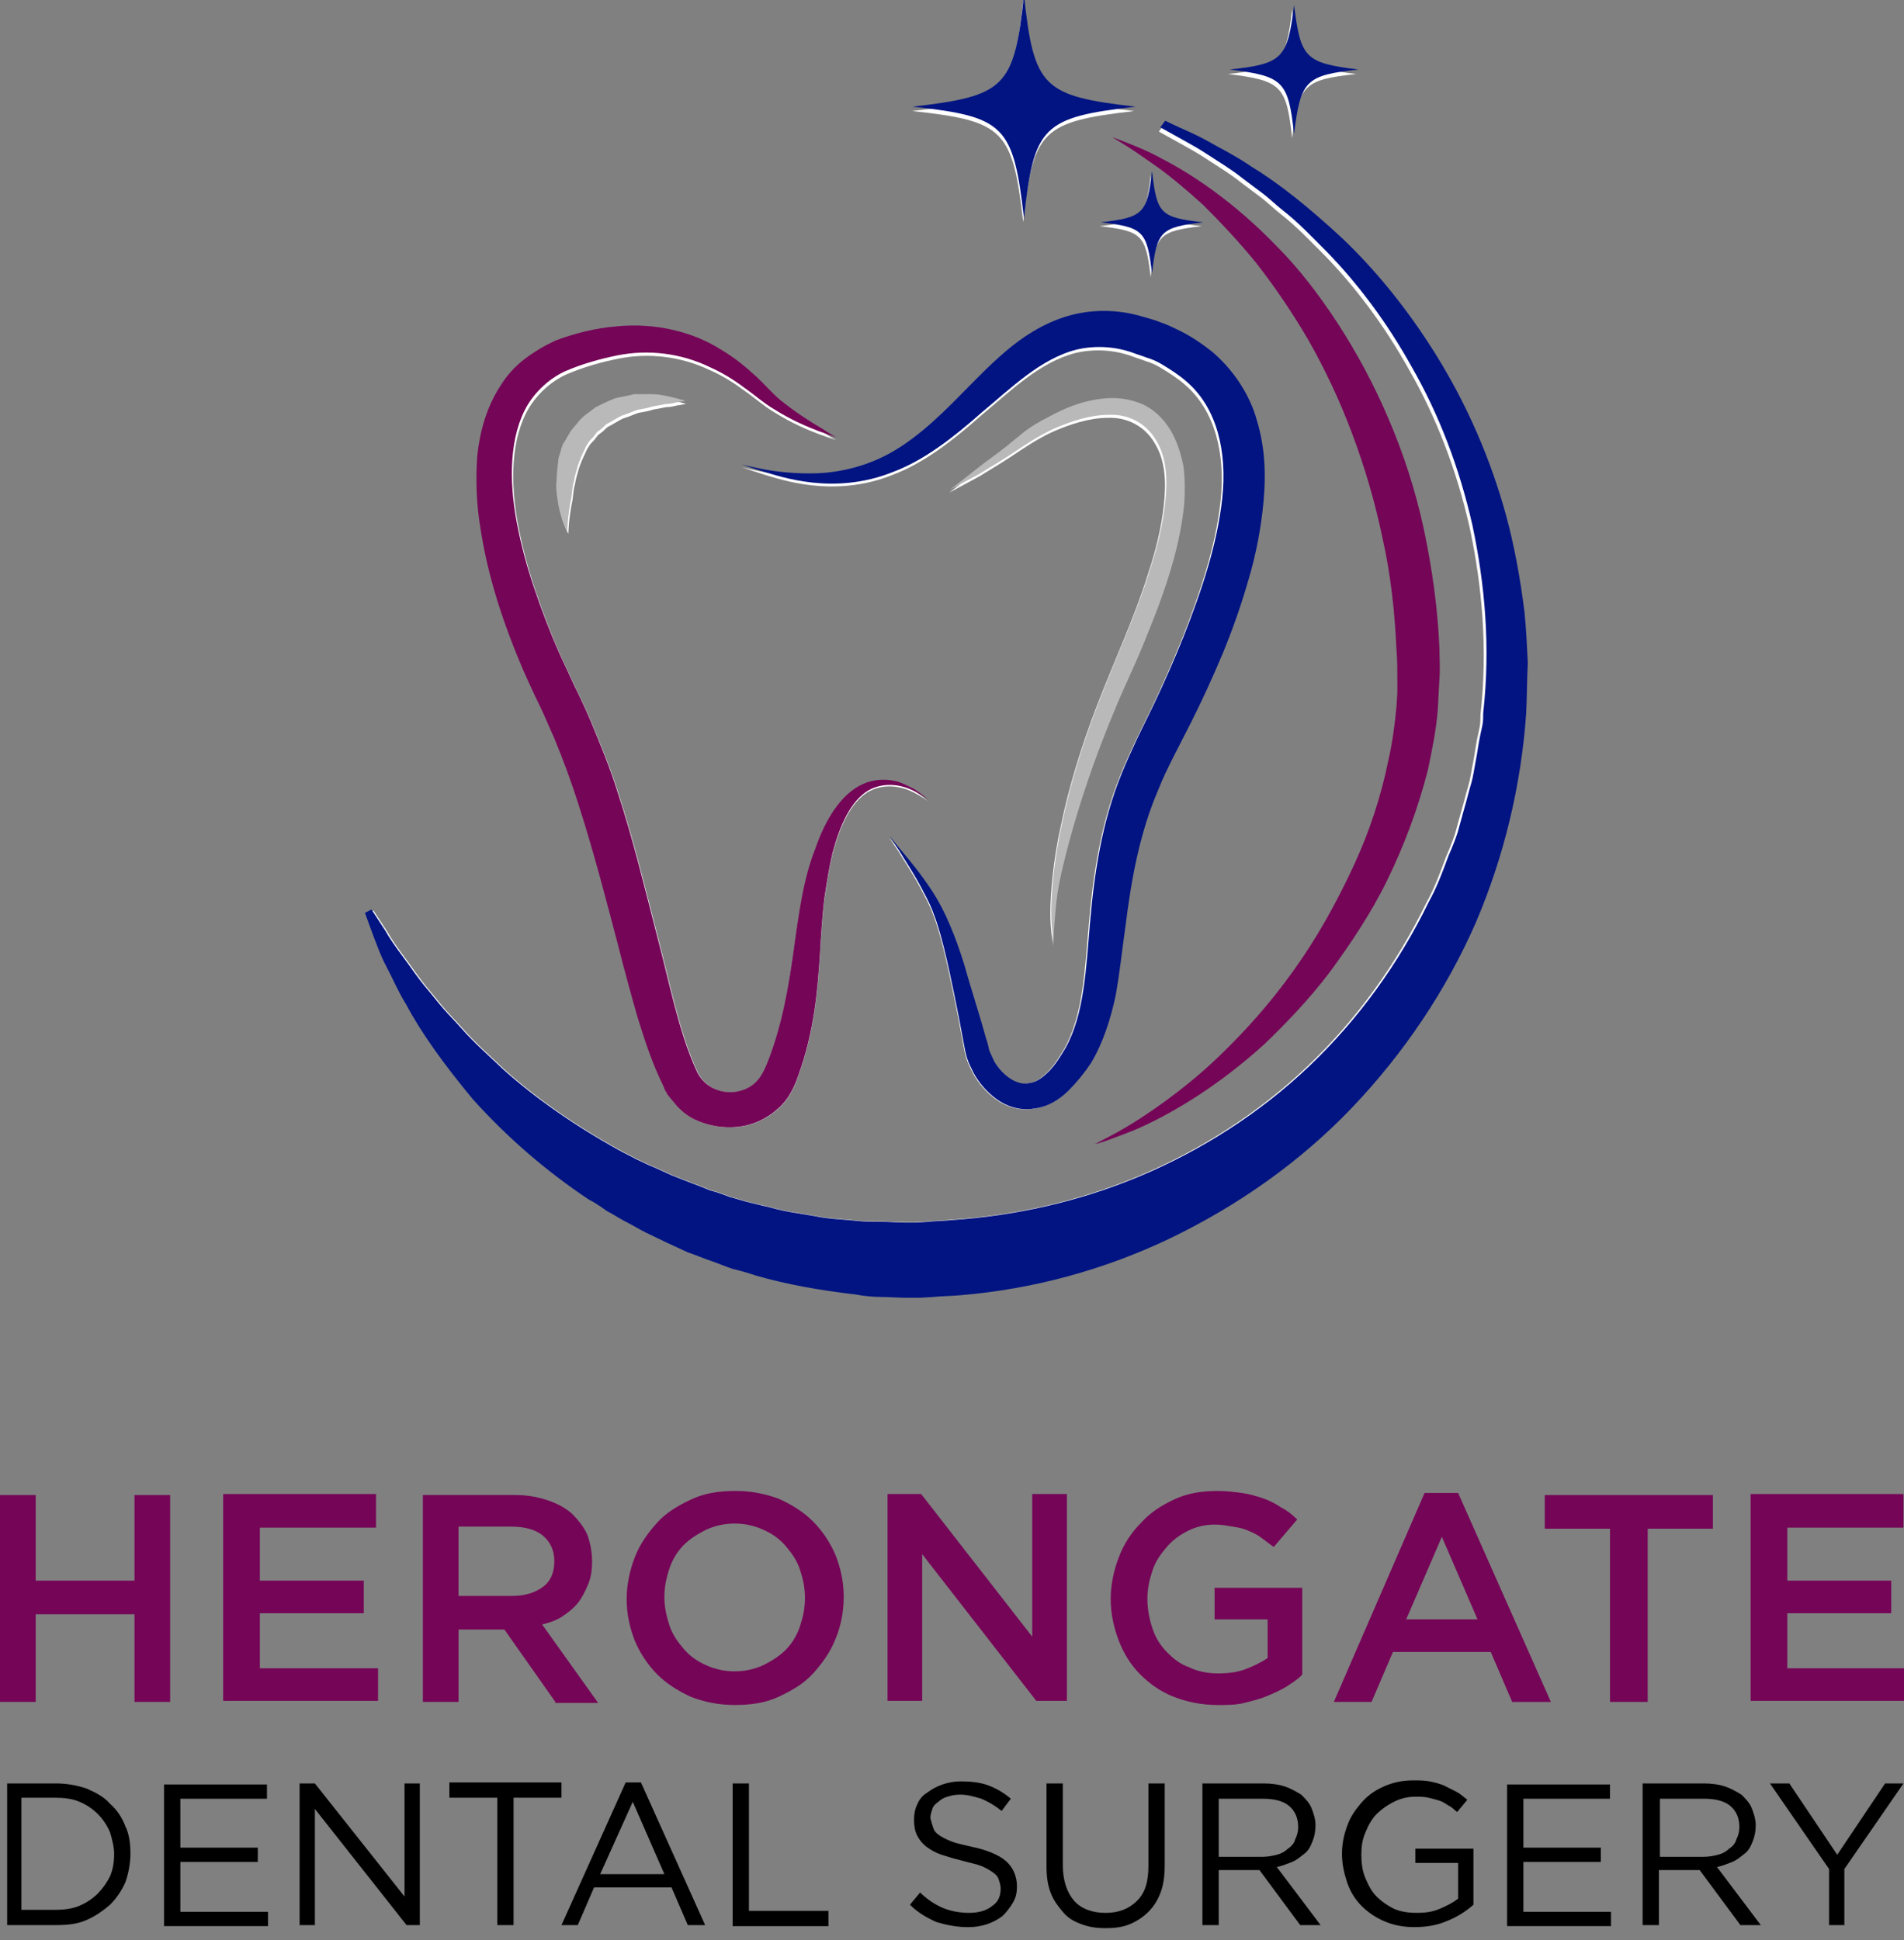
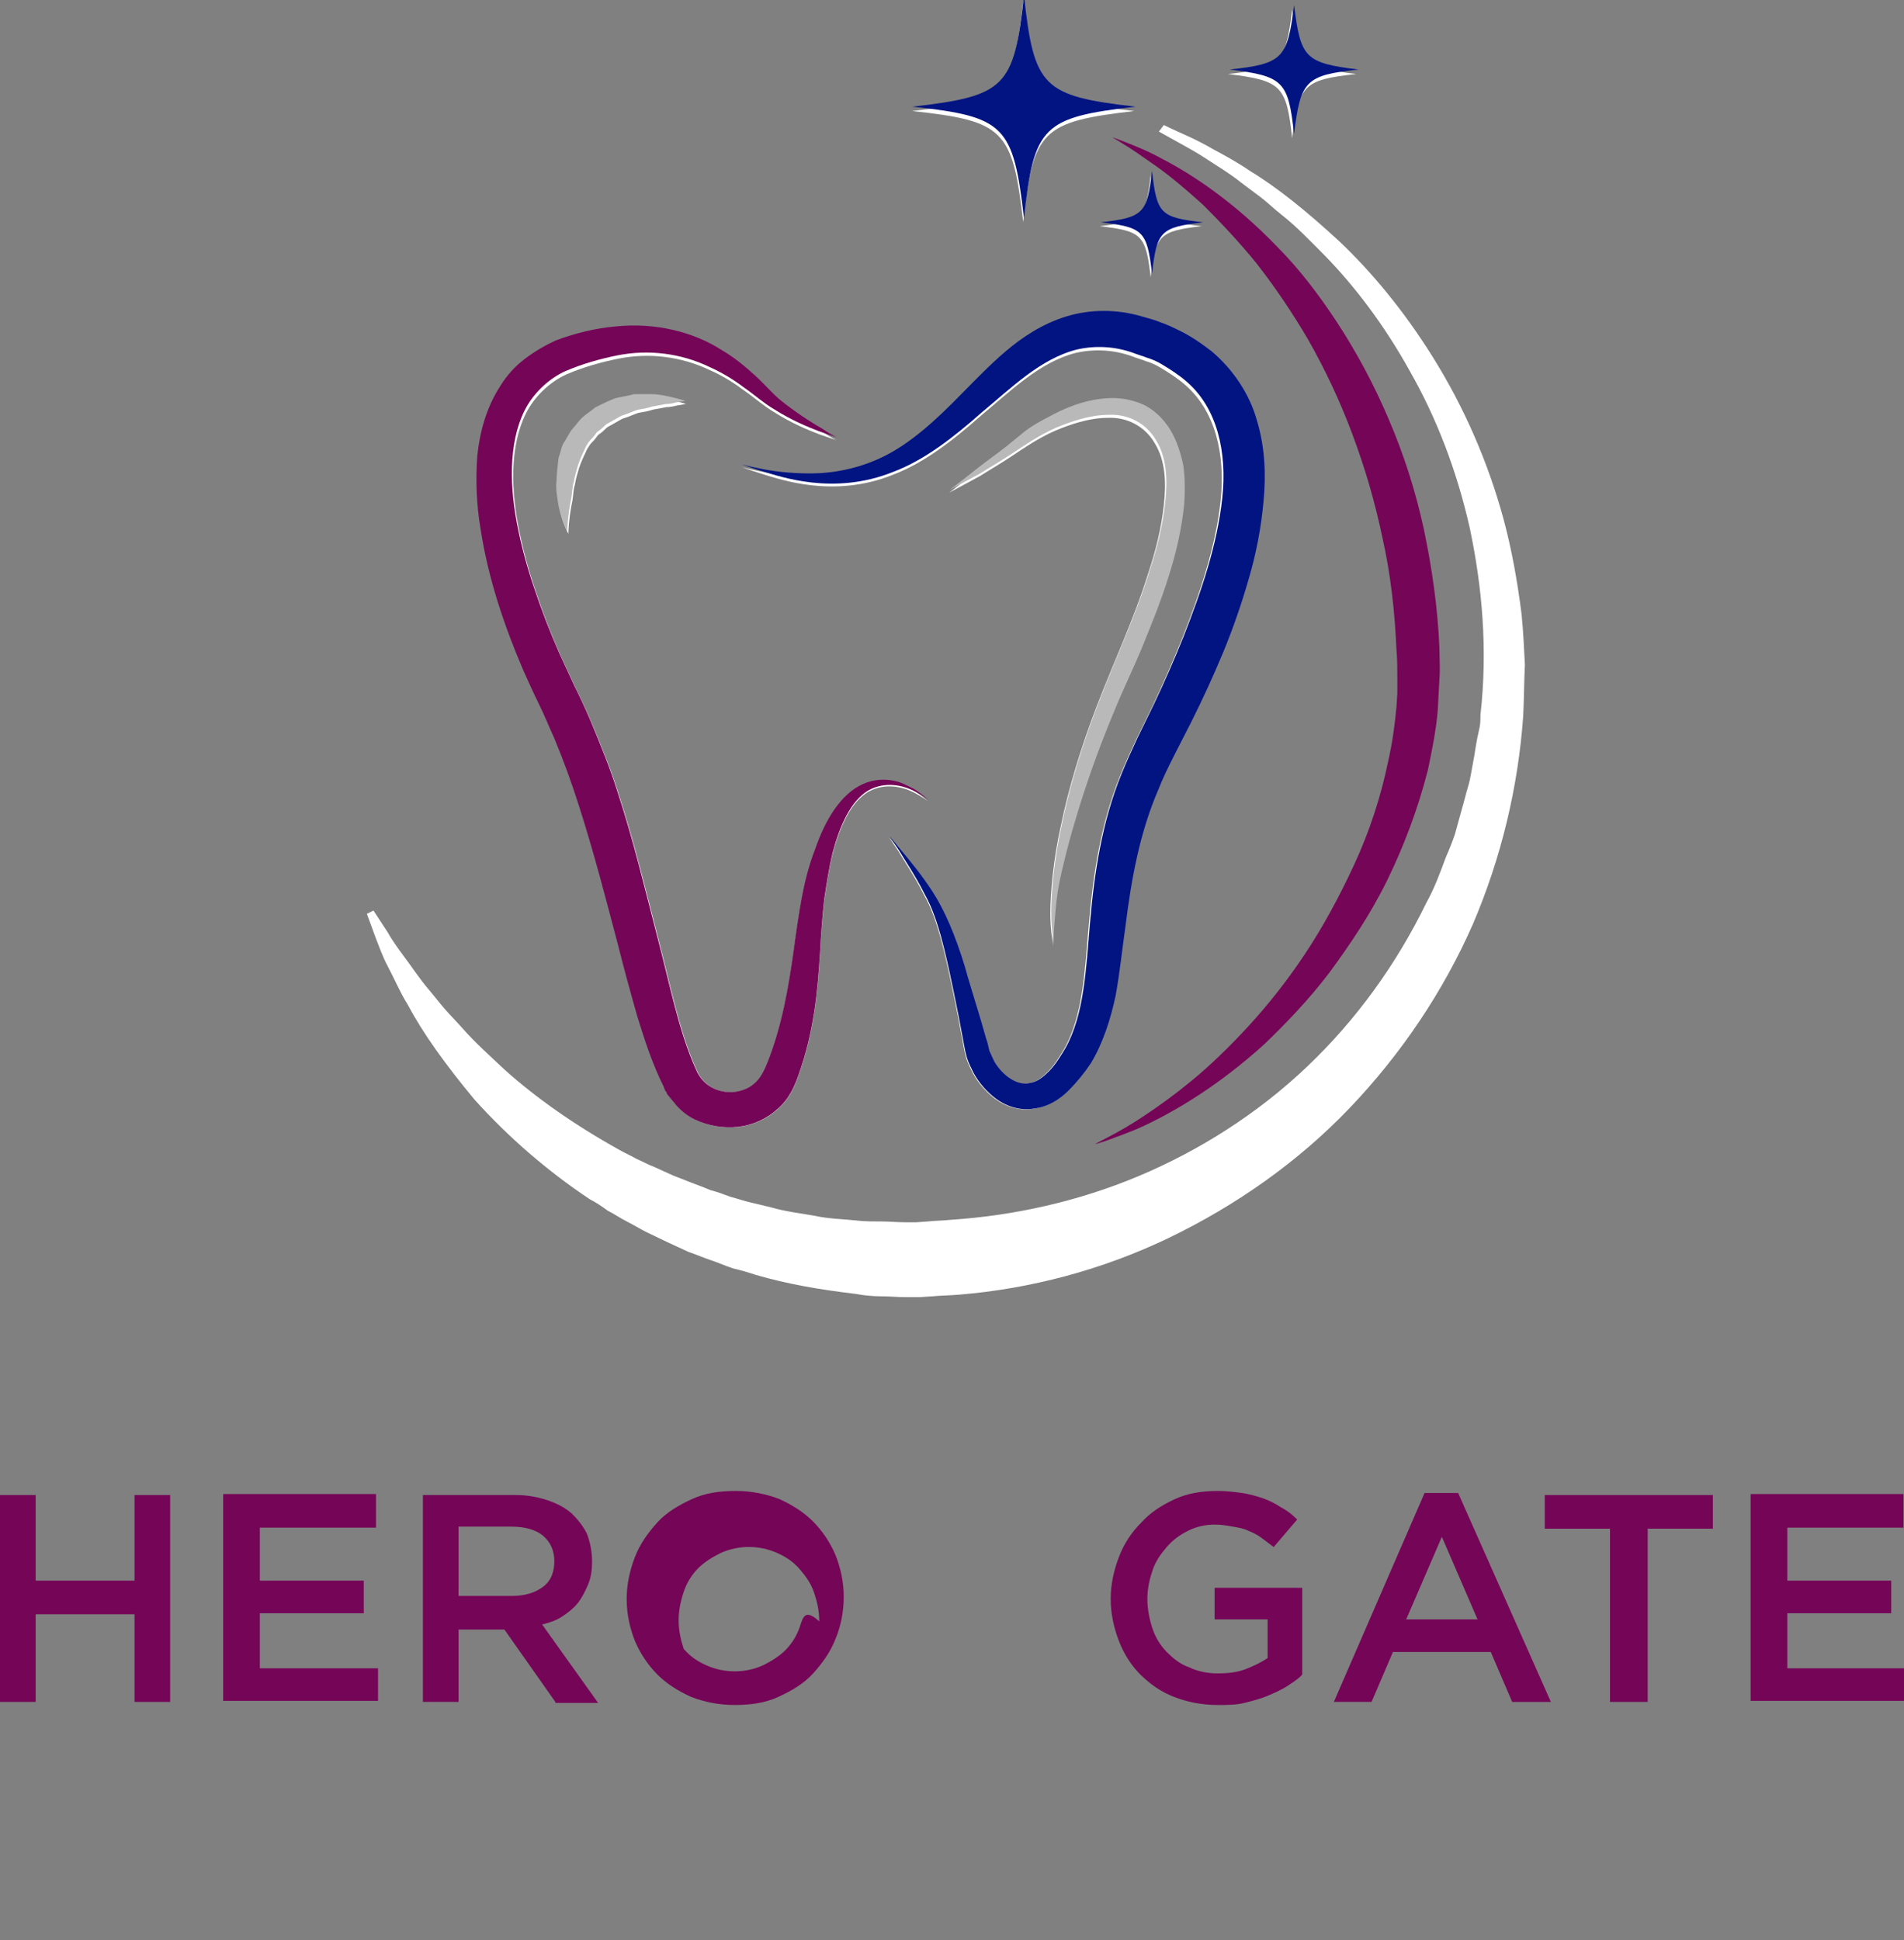
<svg xmlns="http://www.w3.org/2000/svg" version="1.1" id="Layer_1" x="0px" y="0px" width="159px" height="162px" viewBox="0 0 159 162" xml:space="preserve">
  <rect x="0" y="0" width="159" height="162" fill="#808080" stroke="none" />
  <path fill="#FFFFFF" d="M61.957,39.01c0,0,0.48,0.138,1.511,0.344c0.962,0.206,2.404,0.412,4.19,0.412  c1.785,0,3.983-0.343,6.18-1.442c2.199-1.099,4.26-2.953,6.457-5.22c1.1-1.099,2.266-2.335,3.641-3.502  c1.373-1.168,3.021-2.267,5.014-2.885c1.99-0.618,4.258-0.618,6.318,0c0.48,0.137,1.029,0.275,1.51,0.48  c0.412,0.138,0.894,0.344,1.443,0.619c1.03,0.48,1.924,1.099,2.816,1.786c1.717,1.442,3.158,3.502,3.777,5.769  c0.687,2.266,0.754,4.533,0.549,6.73c-0.199,2.187-0.613,4.35-1.236,6.456c-0.596,2.075-1.307,4.116-2.129,6.113  c-0.822,1.978-1.716,3.925-2.678,5.838c-0.481,0.961-0.963,1.854-1.443,2.816c-0.48,0.962-0.893,1.786-1.236,2.678  c-1.58,3.64-2.267,7.487-2.746,11.333c-0.275,1.923-0.481,3.915-0.826,5.838c-0.411,1.923-1.029,3.915-2.06,5.632  c-0.542,0.814-1.163,1.574-1.854,2.266c-0.757,0.757-1.718,1.375-2.886,1.512c-1.166,0.206-2.334-0.206-3.16-0.824  c-0.762-0.57-1.395-1.296-1.854-2.13c-0.206-0.411-0.412-0.823-0.55-1.235c-0.136-0.48-0.205-0.824-0.274-1.236  c-0.137-0.756-0.274-1.442-0.412-2.198c-0.274-1.373-0.549-2.747-0.824-3.983c-0.55-2.473-1.099-4.602-1.992-6.181  c-0.824-1.649-1.648-2.816-2.129-3.64l-0.824-1.237c0,0,0.343,0.412,0.962,1.168c0.618,0.755,1.58,1.854,2.61,3.434  c1.03,1.58,1.922,3.709,2.678,6.181c0.343,1.235,0.755,2.541,1.167,3.915c0.206,0.687,0.413,1.373,0.619,2.13  c0.137,0.343,0.206,0.755,0.273,1.03c0.139,0.273,0.275,0.617,0.412,0.892c0.688,1.168,1.924,2.06,2.955,1.786  c0.549-0.069,1.098-0.48,1.579-0.962c0.55-0.55,0.96-1.236,1.373-1.923c1.58-2.816,1.718-6.593,2.06-10.508  c0.345-3.983,0.963-8.242,2.61-12.294c0.412-1.03,0.894-2.06,1.306-2.953c0.48-0.962,0.893-1.855,1.373-2.816  c0.882-1.852,1.706-3.73,2.473-5.632c1.511-3.846,2.816-7.692,3.229-11.538c0.411-3.846-0.412-7.486-2.953-9.684  c-0.619-0.55-1.373-1.03-2.061-1.443c-0.387-0.237-0.803-0.421-1.236-0.549c-0.344-0.137-0.824-0.275-1.168-0.412  c-1.498-0.533-3.119-0.628-4.67-0.275c-3.021,0.756-5.494,3.228-7.898,5.22c-2.404,2.129-4.808,3.983-7.349,4.945  c-2.54,1.03-4.945,1.099-6.8,0.893c-1.853-0.206-3.296-0.687-4.189-0.962C62.507,39.217,61.957,39.01,61.957,39.01L61.957,39.01z" />
  <path fill="#FFFFFF" d="M69.856,36.744c0,0-0.481-0.137-1.443-0.48c-0.892-0.344-2.266-0.893-3.777-1.855  c-0.824-0.48-1.58-1.167-2.473-1.785c-0.824-0.619-1.785-1.237-2.884-1.718c-2.371-1.134-5.045-1.471-7.624-0.961  c-1.373,0.275-2.884,0.687-4.327,1.305c-1.236,0.55-2.404,1.58-3.159,2.816c-1.511,2.541-1.58,6.25-0.893,9.821  c0.343,1.786,0.824,3.64,1.442,5.426c0.62,1.865,1.331,3.699,2.13,5.494l1.236,2.679c0.48,0.962,0.893,1.854,1.305,2.816  c0.824,1.992,1.648,3.983,2.266,5.975c1.305,3.984,2.267,8.036,3.297,12.02c1.03,3.914,1.786,7.898,3.228,11.057  c0.55,1.306,1.786,1.924,3.09,1.854c0.619-0.067,1.237-0.274,1.718-0.687c0.48-0.412,0.755-0.893,1.099-1.717  c1.236-3.091,1.785-6.388,2.197-9.341c0.206-1.511,0.412-3.022,0.687-4.464c0.275-1.443,0.618-2.748,1.099-3.984  c0.824-2.404,2.13-4.601,3.984-5.426c0.892-0.412,1.854-0.412,2.54-0.274c0.756,0.137,1.237,0.48,1.718,0.686  c0.824,0.55,1.167,0.893,1.167,0.893s-0.412-0.343-1.236-0.755c-0.824-0.412-2.335-0.824-3.777,0  c-1.443,0.893-2.336,2.885-2.954,5.22c-0.275,1.167-0.48,2.472-0.686,3.846c-0.138,1.373-0.275,2.816-0.344,4.395  c-0.206,3.16-0.48,6.525-1.786,10.165c-0.274,0.824-0.755,1.992-1.717,2.816c-0.911,0.84-2.065,1.369-3.296,1.511  c-1.248,0.138-2.508-0.076-3.64-0.618c-0.574-0.287-1.087-0.684-1.511-1.168c-0.206-0.273-0.412-0.479-0.619-0.755  c-0.137-0.138-0.206-0.274-0.206-0.344l-0.068-0.067l-0.069-0.139l-0.069-0.206c-0.961-1.923-1.58-3.846-2.197-5.838  c-0.559-1.937-1.085-3.883-1.58-5.837c-1.03-3.915-2.06-7.899-3.297-11.745c-0.618-1.923-1.305-3.846-2.06-5.632  c-0.412-0.893-0.824-1.923-1.236-2.747c-0.481-0.962-0.893-1.923-1.305-2.816c-1.649-3.846-2.954-7.76-3.572-11.813  c-0.343-1.992-0.412-4.052-0.275-6.044c0.206-1.992,0.756-4.052,1.924-5.838c0.537-0.879,1.236-1.648,2.06-2.266  c0.791-0.594,1.643-1.1,2.541-1.511c1.649-0.618,3.366-1.03,5.014-1.168c3.297-0.343,6.456,0.48,8.722,1.923  c1.168,0.687,2.06,1.443,2.885,2.198c0.824,0.755,1.442,1.51,2.129,2.06c1.085,0.863,2.233,1.644,3.434,2.336  C69.375,36.538,69.856,36.744,69.856,36.744L69.856,36.744z" />
  <path fill="#FFFFFF" d="M47.465,44.574c0,0-0.618-1.03-0.824-2.747c-0.069-0.412-0.137-0.893-0.069-1.442  c0-0.481,0.07-1.03,0.138-1.649c0-0.275,0.137-0.55,0.206-0.824c0.069-0.275,0.137-0.55,0.343-0.824l0.481-0.824  c0.206-0.275,0.412-0.481,0.618-0.756c0.412-0.55,0.962-0.824,1.442-1.236c0.55-0.275,1.1-0.55,1.649-0.756  c0.55-0.137,1.099-0.206,1.58-0.343h1.442c0.412,0,0.824,0.069,1.167,0.137c0.344,0.069,0.618,0.138,0.893,0.206  c0.479,0.138,0.756,0.206,0.756,0.206s-0.275,0.07-0.756,0.138c-0.275,0.068-0.55,0.137-0.893,0.137  c-0.343,0.069-0.686,0.138-1.099,0.206c-0.412,0.137-0.824,0.206-1.236,0.275c-0.412,0.137-0.824,0.343-1.305,0.48  c-0.412,0.207-0.824,0.481-1.236,0.688c-0.206,0.137-0.343,0.343-0.55,0.48l-0.274,0.206l-0.206,0.275  c-0.138,0.206-0.344,0.343-0.481,0.55c-0.137,0.206-0.275,0.412-0.343,0.618c-0.206,0.412-0.413,0.892-0.55,1.305  c-0.137,0.48-0.275,0.892-0.343,1.373c-0.138,0.412-0.138,0.893-0.206,1.305C47.465,43.406,47.465,44.574,47.465,44.574z   M79.265,41.14c0,0,0.824-0.618,2.197-1.717c0.687-0.55,1.58-1.168,2.542-1.923c0.48-0.412,1.03-0.824,1.51-1.236  c0.551-0.413,1.237-0.825,1.924-1.168c1.373-0.755,2.953-1.442,4.877-1.58c1.008-0.076,2.021,0.089,2.953,0.481  c0.961,0.412,1.785,1.236,2.336,2.13c0.549,0.892,0.892,1.991,1.098,3.021c0.138,1.03,0.138,2.13,0.07,3.16  c-0.207,2.06-0.688,4.12-1.307,6.044c-0.617,1.991-1.374,3.846-2.129,5.7c-0.755,1.854-1.648,3.64-2.335,5.357  c-1.442,3.434-2.61,6.8-3.435,9.684c-0.383,1.318-0.726,2.646-1.029,3.984c-0.24,1.039-0.401,2.095-0.48,3.159  c-0.07,0.893-0.139,1.58-0.139,2.06v0.756c0,0,0-0.275-0.068-0.756c-0.095-0.683-0.141-1.371-0.138-2.06  c0-0.893,0.07-1.992,0.206-3.228c0.139-1.236,0.344-2.61,0.688-4.12c0.617-3.023,1.648-6.457,3.021-10.028  c1.374-3.572,3.09-7.212,4.258-10.99c0.619-1.854,1.1-3.777,1.305-5.7c0.207-1.854,0.139-3.709-0.754-5.15  c-0.824-1.443-2.336-2.199-3.916-2.13c-1.58,0-3.16,0.55-4.463,1.099c-1.375,0.618-2.474,1.373-3.504,2.06  c-1.029,0.687-1.992,1.237-2.746,1.717C80.158,40.659,79.265,41.14,79.265,41.14L79.265,41.14z M94.718,9.272  c-7.692,0.893-8.448,1.58-9.272,9.272c-0.893-7.692-1.579-8.448-9.271-9.272c7.693-0.893,8.448-1.58,9.271-9.272  C86.27,7.692,87.025,8.38,94.718,9.272z M113.262,6.181c-4.395,0.481-4.808,0.893-5.357,5.357c-0.48-4.395-0.893-4.807-5.356-5.357  c4.396-0.48,4.808-0.893,5.356-5.357C108.454,5.22,108.798,5.632,113.262,6.181z M100.35,18.887  c-3.572,0.412-3.846,0.756-4.258,4.258c-0.412-3.57-0.756-3.846-4.258-4.258c3.57-0.412,3.846-0.755,4.258-4.258  C96.504,18.201,96.777,18.475,100.35,18.887z" />
  <path fill="#FFFFFF" d="M97.189,10.44c0,0,0.688,0.343,1.925,0.892c0.618,0.275,1.442,0.687,2.266,1.168  c0.894,0.48,1.923,1.03,3.022,1.786c2.267,1.373,4.738,3.365,7.486,5.906c2.678,2.541,5.356,5.77,7.76,9.616  c2.619,4.198,4.609,8.756,5.908,13.53c0.687,2.54,1.166,5.22,1.51,7.967c0.138,1.373,0.207,2.816,0.275,4.19  c-0.068,1.373-0.068,2.815-0.138,4.258c-0.422,5.984-1.837,11.857-4.188,17.376c-2.474,5.633-5.977,10.852-10.303,15.385  c-4.326,4.532-9.547,8.172-15.109,10.852c-5.563,2.679-11.607,4.258-17.515,4.738c-0.755,0.069-1.511,0.069-2.198,0.138  l-1.099,0.069h-1.167c-0.687,0-1.374-0.069-2.06-0.069c-0.715-0.003-1.428-0.072-2.13-0.206c-2.953-0.344-5.7-0.824-8.31-1.579  c-0.632-0.215-1.273-0.398-1.923-0.55c-0.618-0.206-1.236-0.481-1.855-0.688c-0.618-0.205-1.236-0.48-1.854-0.686  c-0.618-0.275-1.168-0.551-1.786-0.825c-0.55-0.274-1.167-0.549-1.717-0.824c-0.55-0.274-1.099-0.618-1.648-0.893  c-0.55-0.274-1.03-0.618-1.58-0.894c-0.48-0.343-0.961-0.686-1.51-0.961c-3.539-2.359-6.769-5.15-9.616-8.31  c-2.404-2.886-4.327-5.563-5.563-7.899c-0.687-1.099-1.168-2.266-1.649-3.16c-0.48-0.892-0.755-1.716-1.03-2.403  c-0.48-1.305-0.755-2.06-0.755-2.06l0.55-0.275c0,0,0.411,0.618,1.167,1.786c0.343,0.618,0.824,1.305,1.442,2.129  c0.618,0.824,1.236,1.786,2.06,2.747c0.413,0.48,0.825,1.031,1.305,1.58c0.481,0.551,0.962,1.03,1.511,1.648  c1.03,1.168,2.267,2.266,3.503,3.434c2.61,2.336,5.838,4.603,9.547,6.662c0.48,0.275,0.961,0.48,1.442,0.756  c0.48,0.207,0.962,0.48,1.511,0.687c0.48,0.206,1.03,0.481,1.511,0.687c0.55,0.207,1.03,0.412,1.58,0.619  c0.55,0.205,1.099,0.411,1.58,0.617c0.549,0.139,1.098,0.344,1.648,0.551c0.55,0.137,1.099,0.342,1.717,0.48  c0.55,0.137,1.167,0.273,1.717,0.412c1.167,0.343,2.404,0.48,3.571,0.688c1.236,0.273,2.404,0.273,3.64,0.411  c0.55,0.068,1.236,0.068,1.923,0.068s1.374,0.069,2.06,0.069h0.893l0.962-0.069c0.618-0.068,1.305-0.068,1.923-0.138  c5.22-0.342,10.577-1.511,15.661-3.64c5.082-2.13,9.957-5.22,14.078-9.135c4.121-3.914,7.486-8.585,9.959-13.667  c0.688-1.237,1.168-2.541,1.648-3.846c0.275-0.618,0.55-1.305,0.756-1.923l0.549-1.992c0.206-0.687,0.344-1.305,0.551-1.992  c0.205-0.687,0.273-1.305,0.412-1.992c0.137-0.687,0.205-1.305,0.342-1.991l0.207-0.962c0.068-0.343,0.068-0.687,0.068-1.03  c0.618-5.495,0.137-10.714-0.893-15.59c-1.1-4.877-2.816-9.273-5.014-13.119c-2.129-3.846-4.602-7.074-7.074-9.615  c-1.236-1.236-2.404-2.473-3.641-3.434c-0.617-0.481-1.168-1.03-1.717-1.443l-1.648-1.236c-1.03-0.824-1.991-1.373-2.815-1.923  c-0.824-0.55-1.58-0.961-2.198-1.305l-1.855-1.03l0.414-0.55L97.189,10.44z" />
  <g>
    <path fill="#011482" d="M61.923,38.773c0,0,0.484,0.138,1.519,0.345c0.965,0.206,2.414,0.413,4.207,0.413   c1.794,0,4-0.345,6.208-1.447c2.208-1.105,4.277-2.967,6.483-5.242c1.104-1.104,2.277-2.345,3.655-3.518   c1.38-1.173,3.035-2.275,5.035-2.896c2-0.622,4.277-0.622,6.346,0c0.483,0.137,1.035,0.275,1.517,0.482   c0.414,0.138,0.896,0.345,1.448,0.621c1.034,0.483,1.932,1.103,2.828,1.792c1.725,1.448,3.173,3.518,3.795,5.793   c0.688,2.275,0.758,4.553,0.55,6.76c-0.2,2.196-0.615,4.367-1.241,6.482c-0.598,2.085-1.312,4.134-2.138,6.139   c-0.827,1.985-1.725,3.941-2.691,5.862c-0.482,0.964-0.964,1.862-1.446,2.828c-0.481,0.964-0.896,1.792-1.243,2.69   c-1.586,3.656-2.274,7.518-2.758,11.38c-0.276,1.931-0.481,3.931-0.829,5.863c-0.413,1.93-1.033,3.931-2.066,5.653   c-0.553,0.829-1.175,1.588-1.863,2.279c-0.758,0.758-1.724,1.378-2.896,1.515c-1.173,0.207-2.345-0.206-3.173-0.826   c-0.766-0.573-1.4-1.302-1.863-2.139c-0.206-0.414-0.413-0.829-0.55-1.243c-0.118-0.406-0.209-0.821-0.276-1.24   c-0.138-0.759-0.275-1.449-0.414-2.207c-0.263-1.336-0.538-2.67-0.827-4.001c-0.553-2.481-1.105-4.618-2-6.205   c-0.828-1.657-1.655-2.83-2.139-3.656l-0.828-1.244c0,0,0.345,0.416,0.966,1.175c0.622,0.758,1.587,1.862,2.621,3.448   c1.034,1.586,1.931,3.723,2.69,6.207c0.344,1.243,0.757,2.553,1.172,3.932c0.207,0.689,0.413,1.379,0.622,2.139   c0.137,0.345,0.206,0.759,0.275,1.033c0.138,0.276,0.274,0.623,0.413,0.898c0.689,1.173,1.933,2.067,2.967,1.792   c0.55-0.068,1.104-0.48,1.586-0.964c0.55-0.554,0.964-1.242,1.379-1.933c1.587-2.827,1.725-6.622,2.068-10.551   c0.345-4,0.964-8.278,2.621-12.347c0.414-1.034,0.896-2.068,1.311-2.966c0.481-0.965,0.897-1.863,1.378-2.827   c0.887-1.861,1.716-3.746,2.483-5.656c1.519-3.862,2.829-7.724,3.243-11.587c0.414-3.863-0.414-7.518-2.967-9.724   c-0.621-0.552-1.379-1.034-2.068-1.449c-0.388-0.238-0.806-0.423-1.241-0.552c-0.345-0.138-0.828-0.275-1.172-0.413   c-1.506-0.536-3.134-0.631-4.692-0.276c-3.032,0.758-5.516,3.242-7.932,5.242c-2.413,2.137-4.826,4.001-7.379,4.965   c-2.55,1.036-4.965,1.104-6.828,0.897c-1.861-0.207-3.31-0.69-4.207-0.966c-1.104-0.345-1.655-0.551-1.655-0.551H61.923z" />
    <path fill="#750557" d="M69.855,36.496c0,0-0.482-0.137-1.447-0.482c-0.897-0.345-2.276-0.896-3.794-1.861   c-0.828-0.482-1.586-1.173-2.482-1.793c-0.896-0.685-1.869-1.264-2.897-1.725c-2.381-1.138-5.066-1.476-7.656-0.965   c-1.379,0.276-2.896,0.689-4.344,1.311c-1.242,0.552-2.414,1.586-3.172,2.828c-1.518,2.55-1.586,6.275-0.897,9.862   c0.354,1.848,0.838,3.668,1.449,5.448c0.623,1.874,1.336,3.715,2.137,5.519l1.242,2.69c0.482,0.964,0.897,1.862,1.311,2.826   c0.828,2,1.655,4,2.275,6.001c1.312,4,2.277,8.068,3.312,12.069c1.035,3.931,1.793,7.932,3.241,11.105   c0.552,1.311,1.793,1.932,3.103,1.862c0.623-0.069,1.243-0.274,1.726-0.691c0.482-0.411,0.759-0.895,1.104-1.724   c1.241-3.104,1.792-6.414,2.206-9.378c0.207-1.519,0.415-3.036,0.69-4.484c0.275-1.447,0.62-2.759,1.104-4   c0.828-2.415,2.137-4.622,4-5.449c0.897-0.414,1.862-0.414,2.551-0.277c0.759,0.14,1.242,0.483,1.726,0.692   c0.828,0.551,1.171,0.895,1.171,0.895s-0.413-0.343-1.241-0.757c-0.828-0.414-2.345-0.83-3.793,0   c-1.447,0.896-2.344,2.896-2.965,5.241c-0.276,1.172-0.482,2.483-0.69,3.862c-0.157,1.467-0.271,2.94-0.344,4.415   c-0.207,3.172-0.482,6.551-1.793,10.208c-0.277,0.827-0.759,2-1.725,2.826c-0.914,0.843-2.073,1.375-3.309,1.517   c-1.253,0.139-2.519-0.077-3.655-0.62c-0.577-0.29-1.093-0.687-1.518-1.172c-0.207-0.275-0.414-0.483-0.622-0.759   c-0.137-0.139-0.206-0.275-0.206-0.345L55.58,91.12l-0.069-0.139l-0.07-0.205c-0.965-1.933-1.587-3.863-2.207-5.863   c-0.551-1.93-1.103-3.932-1.586-5.863c-1.034-3.931-2.068-7.932-3.31-11.794c-0.606-1.914-1.296-3.801-2.069-5.654   c-0.414-0.897-0.827-1.932-1.241-2.758c-0.482-0.967-0.897-1.933-1.311-2.829c-1.655-3.863-2.966-7.794-3.587-11.863   c-0.344-2-0.414-4.07-0.275-6.069c0.207-2,0.759-4.069,1.931-5.862c0.54-0.883,1.241-1.656,2.068-2.276   c0.829-0.622,1.657-1.104,2.553-1.518c1.656-0.62,3.379-1.034,5.036-1.172c3.31-0.344,6.482,0.482,8.758,1.932   c1.173,0.689,2.069,1.448,2.898,2.207c0.827,0.759,1.447,1.518,2.137,2.069c1.09,0.866,2.243,1.65,3.45,2.345   C69.374,36.289,69.855,36.496,69.855,36.496z" />
    <path fill="#BAB9B9" d="M47.372,44.36c0,0-0.621-1.036-0.827-2.76c-0.069-0.414-0.137-0.896-0.069-1.447   c0-0.483,0.069-1.035,0.138-1.656c0-0.275,0.137-0.552,0.207-0.828c0.068-0.277,0.137-0.552,0.344-0.827l0.482-0.828   c0.208-0.276,0.415-0.482,0.622-0.758c0.414-0.552,0.965-0.828,1.448-1.242c0.552-0.276,1.104-0.551,1.654-0.758   c0.552-0.138,1.104-0.207,1.586-0.345h1.449c0.414,0,0.828,0.068,1.172,0.138c0.345,0.069,0.622,0.137,0.897,0.207   c0.482,0.137,0.759,0.207,0.759,0.207s-0.276,0.068-0.759,0.137c-0.276,0.07-0.552,0.139-0.897,0.139   c-0.344,0.068-0.689,0.137-1.104,0.206c-0.413,0.138-0.827,0.207-1.24,0.277c-0.414,0.137-0.827,0.343-1.311,0.482   c-0.413,0.207-0.827,0.482-1.241,0.689c-0.207,0.139-0.345,0.345-0.552,0.482l-0.275,0.208l-0.207,0.275   c-0.138,0.207-0.345,0.345-0.482,0.552c-0.14,0.207-0.277,0.414-0.345,0.623c-0.213,0.423-0.398,0.861-0.552,1.31   c-0.138,0.482-0.276,0.896-0.345,1.378c-0.139,0.414-0.139,0.897-0.207,1.312c-0.345,1.655-0.345,2.827-0.345,2.827V44.36z    M79.305,40.911c0,0,0.829-0.622,2.208-1.725c0.688-0.551,1.586-1.172,2.552-1.931c0.48-0.413,1.033-0.827,1.517-1.242   c0.554-0.414,1.242-0.827,1.932-1.171c1.378-0.759,2.964-1.449,4.896-1.586c1.013-0.077,2.03,0.088,2.966,0.482   c0.964,0.414,1.793,1.241,2.345,2.138c0.552,0.896,0.897,2.001,1.103,3.034c0.139,1.036,0.139,2.139,0.07,3.173   c-0.208,2.069-0.689,4.139-1.311,6.07c-0.62,2-1.379,3.862-2.138,5.724c-0.76,1.863-1.655,3.655-2.346,5.381   c-1.337,3.171-2.489,6.419-3.448,9.724c-0.385,1.324-0.73,2.657-1.035,4.001c-0.24,1.043-0.401,2.104-0.48,3.173   c-0.07,0.895-0.142,1.586-0.142,2.068v0.758c0,0,0-0.276-0.066-0.758c-0.07-0.482-0.139-1.174-0.139-2.068   c0-0.897,0.068-2.001,0.207-3.242c0.14-1.242,0.346-2.622,0.689-4.139c0.623-3.034,1.655-6.483,3.035-10.068   c1.379-3.587,3.104-7.244,4.276-11.037c0.62-1.861,1.104-3.792,1.31-5.724c0.206-1.862,0.139-3.725-0.758-5.173   c-0.828-1.448-2.345-2.207-3.932-2.137c-1.587,0-3.173,0.551-4.481,1.104c-1.381,0.619-2.484,1.378-3.52,2.069   c-1.033,0.689-1.999,1.241-2.759,1.723L79.305,40.911z" />
    <path fill="#011482" d="M94.823,8.908c-7.725,0.897-8.483,1.587-9.312,9.312c-0.896-7.725-1.587-8.483-9.311-9.312   c7.724-0.896,8.483-1.586,9.311-9.31C86.34,7.322,87.099,8.012,94.823,8.908z M113.445,5.806c-4.415,0.482-4.829,0.897-5.382,5.38   c-0.481-4.415-0.894-4.828-5.378-5.38c4.414-0.483,4.828-0.896,5.381-5.38c0.55,4.415,0.896,4.828,5.379,5.382V5.806z    M100.479,18.564c-3.588,0.415-3.863,0.759-4.278,4.277c-0.412-3.586-0.757-3.862-4.275-4.277c3.587-0.413,3.863-0.757,4.277-4.275   c0.413,3.586,0.688,3.862,4.276,4.277V18.564z" />
-     <path fill="#011482" d="M97.306,10.081c0,0,0.69,0.346,1.931,0.897c0.621,0.275,1.448,0.689,2.276,1.173   c0.897,0.482,1.932,1.034,3.035,1.792c2.275,1.379,4.759,3.379,7.518,5.932c2.689,2.551,5.378,5.794,7.793,9.655   c2.63,4.215,4.628,8.793,5.933,13.587c0.689,2.551,1.172,5.242,1.517,8.001c0.138,1.38,0.208,2.828,0.275,4.208   c-0.067,1.379-0.067,2.828-0.138,4.276c-0.424,6.009-1.846,11.905-4.208,17.448c-2.482,5.656-6,10.898-10.345,15.451   c-4.345,4.552-9.586,8.207-15.173,10.896c-5.523,2.645-11.484,4.259-17.588,4.76c-0.758,0.066-1.517,0.066-2.207,0.139   l-1.103,0.066H75.65c-0.69,0-1.38-0.066-2.07-0.066c-0.717-0.005-1.433-0.075-2.138-0.209c-2.966-0.344-5.724-0.828-8.344-1.586   c-0.635-0.216-1.279-0.398-1.932-0.553c-0.622-0.206-1.241-0.481-1.862-0.688c-0.622-0.209-1.242-0.484-1.863-0.689   c-0.621-0.275-1.172-0.553-1.793-0.828c-0.551-0.275-1.172-0.554-1.724-0.828c-0.552-0.275-1.104-0.622-1.655-0.897   c-0.552-0.274-1.034-0.62-1.586-0.895c-0.482-0.345-0.965-0.689-1.518-0.965c-3.553-2.369-6.797-5.173-9.656-8.346   c-2.414-2.898-4.345-5.588-5.587-7.933c-0.689-1.104-1.172-2.275-1.655-3.172c-0.482-0.896-0.759-1.725-1.034-2.415   c-0.482-1.309-0.759-2.068-0.759-2.068l0.552-0.276c0,0,0.414,0.622,1.172,1.792c0.344,0.622,0.828,1.312,1.447,2.14   c0.623,0.828,1.243,1.793,2.07,2.758c0.414,0.484,0.828,1.036,1.312,1.587c0.482,0.552,0.964,1.034,1.516,1.656   c1.034,1.172,2.276,2.274,3.518,3.447c2.621,2.346,5.862,4.621,9.586,6.691c0.482,0.274,0.965,0.482,1.449,0.759   c0.482,0.205,0.964,0.48,1.517,0.688c0.482,0.208,1.036,0.483,1.518,0.689c0.552,0.208,1.035,0.414,1.586,0.622   c0.551,0.206,1.104,0.413,1.586,0.62c0.551,0.139,1.104,0.344,1.655,0.553c0.552,0.139,1.104,0.344,1.724,0.479   c0.552,0.142,1.172,0.278,1.726,0.414c1.172,0.346,2.413,0.484,3.585,0.691c1.242,0.275,2.414,0.275,3.655,0.414   c0.552,0.067,1.241,0.067,1.931,0.067c0.689,0,1.379,0.069,2.07,0.069h0.896l0.966-0.069c0.622-0.067,1.311-0.067,1.932-0.136   c5.242-0.346,10.621-1.518,15.724-3.656c5.104-2.138,10.002-5.24,14.139-9.172c4.14-3.934,7.518-8.622,10-13.727   c0.69-1.241,1.173-2.551,1.657-3.862c0.275-0.621,0.553-1.31,0.758-1.93l0.552-2c0.207-0.691,0.346-1.312,0.551-2   c0.209-0.69,0.278-1.312,0.414-2c0.139-0.69,0.208-1.311,0.347-2l0.206-0.965c0.069-0.346,0.069-0.69,0.069-1.035   c0.62-5.518,0.14-10.759-0.896-15.656c-1.104-4.898-2.829-9.312-5.035-13.174c-2.137-3.861-4.622-7.103-7.105-9.655   c-1.24-1.241-2.412-2.483-3.652-3.448c-0.623-0.482-1.175-1.035-1.726-1.448l-1.656-1.243c-1.034-0.827-2.001-1.379-2.827-1.93   c-0.827-0.552-1.587-0.965-2.207-1.311l-1.862-1.034L97.306,10.081z" />
    <path fill="#750557" d="M92.892,11.461c0,0,0.414,0.138,1.104,0.414c0.689,0.277,1.794,0.69,3.033,1.379   c2.555,1.311,6.071,3.655,9.589,7.311c1.794,1.793,3.448,3.932,5.034,6.346c1.657,2.536,3.088,5.213,4.276,8   c1.286,2.977,2.28,6.072,2.966,9.241c0.688,3.242,1.173,6.622,1.311,10.001c0,0.829,0.068,1.655,0,2.551l-0.07,1.242l-0.067,1.311   c-0.138,1.725-0.482,3.379-0.827,5.035c-0.829,3.243-2,6.346-3.38,9.173c-1.381,2.827-3.104,5.379-4.828,7.725   c-1.725,2.275-3.655,4.276-5.448,5.998c-3.725,3.382-7.311,5.52-9.933,6.761c-1.309,0.622-2.413,0.967-3.103,1.242   c-0.76,0.275-1.104,0.344-1.104,0.344s0.345-0.205,1.034-0.553c0.972-0.5,1.916-1.053,2.828-1.653   c1.433-0.937,2.814-1.947,4.137-3.036c1.519-1.239,3.105-2.758,4.76-4.551c1.745-1.895,3.336-3.925,4.76-6.07   c1.518-2.276,2.897-4.828,4.139-7.517c1.271-2.755,2.219-5.649,2.827-8.621c0.346-1.517,0.552-3.036,0.69-4.552l0.069-1.104v-1.242   c0-0.758,0-1.586-0.07-2.343c-0.138-3.173-0.482-6.346-1.172-9.38c-0.621-2.982-1.475-5.911-2.553-8.76   c-1.009-2.69-2.231-5.296-3.653-7.792c-1.305-2.233-2.756-4.377-4.346-6.416c-1.52-1.861-3.035-3.448-4.414-4.827   c-1.448-1.311-2.76-2.415-3.932-3.242c-1.173-0.827-2.067-1.448-2.759-1.861C93.237,11.667,92.892,11.461,92.892,11.461   L92.892,11.461z" />
  </g>
-   <path d="M10.467,157.171c-0.305,0.698-0.737,1.334-1.275,1.872c-0.596,0.51-1.193,0.936-1.959,1.277  c-0.766,0.34-1.615,0.425-2.552,0.425H0.597v-11.829h4.084c0.936,0,1.787,0.171,2.553,0.427c0.766,0.339,1.447,0.68,1.957,1.276  c0.595,0.51,1.021,1.191,1.277,1.872c0.34,0.681,0.424,1.531,0.424,2.297c0,0.767-0.17,1.702-0.424,2.383H10.467z M9.191,153.002  c-0.24-0.571-0.586-1.092-1.022-1.533c-0.44-0.435-0.96-0.782-1.531-1.021c-0.597-0.254-1.277-0.339-2.043-0.339H1.787v9.36h2.808  c0.766,0,1.448-0.086,2.043-0.34c0.571-0.24,1.091-0.586,1.531-1.021c0.415-0.426,0.759-0.913,1.022-1.447  c0.253-0.597,0.339-1.191,0.339-1.873C9.531,154.193,9.361,153.596,9.191,153.002z M22.294,150.193h-7.232v4.084h6.467v1.191h-6.467  v4.17h7.318v1.191h-8.681v-11.828h8.595V150.193z M33.782,148.916h1.277v11.83h-1.106l-7.658-9.701v9.701h-1.277v-11.83h1.277  l7.488,9.446V148.916z M42.888,160.746h-1.362v-10.638h-4v-1.277h9.361v1.277h-4v10.636V160.746z M58.885,160.746h-1.447  l-1.361-3.15H49.61l-1.361,3.15h-1.361l5.361-11.914h1.275L58.885,160.746L58.885,160.746z M52.842,150.449l-2.722,6.041h5.361  L52.842,150.449z M61.182,148.916h1.361v10.638h6.638v1.276h-8V148.916L61.182,148.916z M77.945,152.661  c0.085,0.255,0.256,0.426,0.511,0.596c0.254,0.171,0.596,0.34,1.02,0.511c0.425,0.17,0.938,0.255,1.617,0.426  c1.277,0.254,2.299,0.68,2.895,1.191c0.595,0.51,0.936,1.275,0.936,2.127c0,0.511-0.084,0.936-0.341,1.361  c-0.234,0.403-0.521,0.775-0.852,1.105c-0.385,0.295-0.816,0.524-1.274,0.682c-0.521,0.175-1.068,0.261-1.617,0.256  c-0.938,0-1.787-0.171-2.639-0.426c-0.766-0.34-1.531-0.767-2.213-1.447l0.851-1.021c0.54,0.538,1.174,0.971,1.872,1.276  c0.596,0.255,1.363,0.425,2.213,0.425c0.766,0,1.447-0.17,1.957-0.596c0.512-0.34,0.682-0.851,0.682-1.446  c0-0.255-0.086-0.511-0.17-0.766c-0.086-0.256-0.257-0.426-0.512-0.596c-0.292-0.206-0.605-0.377-0.936-0.511  c-0.427-0.17-0.936-0.255-1.531-0.425c-0.602-0.147-1.199-0.318-1.787-0.512c-0.46-0.156-0.89-0.386-1.277-0.68  c-0.324-0.251-0.586-0.57-0.766-0.938c-0.17-0.34-0.256-0.765-0.256-1.276c0-0.51,0.085-0.935,0.256-1.276  c0.17-0.425,0.426-0.765,0.852-1.02c0.385-0.295,0.817-0.524,1.275-0.682c0.494-0.167,1.012-0.254,1.531-0.256  c0.852,0,1.617,0.086,2.299,0.34c0.682,0.257,1.275,0.598,1.871,1.108l-0.766,1.021c-0.515-0.42-1.088-0.764-1.701-1.021  c-0.597-0.172-1.105-0.341-1.787-0.341c-0.425,0-0.766,0.085-1.021,0.169c-0.34,0.086-0.596,0.256-0.766,0.427  c-0.256,0.17-0.426,0.34-0.512,0.596c-0.084,0.254-0.168,0.51-0.168,0.766C77.775,152.15,77.859,152.406,77.945,152.661  L77.945,152.661z M97.262,155.725c0,0.852-0.085,1.616-0.341,2.297c-0.256,0.682-0.595,1.191-1.021,1.617  c-0.439,0.436-0.96,0.781-1.531,1.021c-0.595,0.254-1.274,0.34-2.042,0.34c-0.766,0-1.362-0.086-2.042-0.34  c-0.682-0.256-1.106-0.512-1.531-1.021c-0.425-0.511-0.766-0.938-1.022-1.616c-0.254-0.682-0.34-1.362-0.34-2.213v-6.894h1.362  v6.809c0,1.275,0.341,2.297,0.937,2.979c0.595,0.68,1.53,1.021,2.637,1.021s1.956-0.339,2.638-1.021  c0.681-0.682,0.936-1.617,0.936-2.894v-6.894h1.362V155.725L97.262,155.725z M108.579,160.745l-3.403-4.595h-3.403v4.595h-1.362  v-11.829h5.106c0.68,0,1.275,0.086,1.787,0.256c0.51,0.171,0.936,0.426,1.361,0.682c0.34,0.34,0.68,0.68,0.85,1.106  c0.172,0.425,0.341,0.936,0.341,1.445c0,0.511-0.085,0.938-0.255,1.362c-0.17,0.426-0.34,0.766-0.68,1.021  c-0.342,0.256-0.596,0.511-1.021,0.681c-0.427,0.171-0.852,0.341-1.277,0.426l3.658,4.85L108.579,160.745L108.579,160.745z   M107.644,150.789c-0.51-0.426-1.277-0.596-2.213-0.596h-3.658v4.851h3.658c0.426,0,0.852-0.085,1.191-0.171  c0.352-0.084,0.675-0.261,0.937-0.511c0.255-0.169,0.511-0.425,0.596-0.767c0.171-0.339,0.255-0.68,0.255-1.02  C108.409,151.811,108.154,151.215,107.644,150.789z M120.833,160.404c-0.766,0.34-1.701,0.51-2.723,0.51  c-0.937,0-1.788-0.169-2.554-0.51c-0.698-0.305-1.334-0.736-1.872-1.276c-0.541-0.553-0.949-1.222-1.191-1.957  c-0.255-0.767-0.426-1.532-0.426-2.383s0.171-1.616,0.426-2.297c0.256-0.766,0.681-1.362,1.191-1.958  c0.512-0.596,1.106-1.021,1.872-1.361c0.766-0.34,1.531-0.51,2.467-0.51c0.511,0,0.938,0,1.362,0.084  c0.426,0.085,0.766,0.17,1.193,0.34l1.02,0.512c0.339,0.17,0.596,0.425,0.936,0.681l-0.85,1.021c-0.256-0.17-0.427-0.424-0.682-0.51  c-0.256-0.17-0.51-0.34-0.767-0.426c-0.309-0.095-0.621-0.181-0.935-0.255c-0.34-0.086-0.768-0.086-1.105-0.086  c-0.622-0.001-1.233,0.146-1.788,0.425c-0.534,0.263-1.022,0.607-1.446,1.021c-0.426,0.427-0.682,0.937-0.936,1.533  c-0.256,0.594-0.342,1.191-0.342,1.871c0,0.682,0.086,1.361,0.342,1.957c0.254,0.597,0.51,1.107,0.936,1.531  c0.424,0.426,0.936,0.767,1.446,1.021c0.595,0.256,1.19,0.34,1.956,0.34c0.682,0,1.276-0.084,1.872-0.34  c0.597-0.255,1.108-0.51,1.532-0.852v-2.977h-3.572v-1.192h4.85v4.681C122.394,159.623,121.645,160.084,120.833,160.404  L120.833,160.404z M134.448,150.193h-7.232v4.084h6.466v1.191h-6.466v4.17h7.317v1.191h-8.681v-11.828h8.596V150.193z   M145.34,160.745l-3.404-4.595h-3.403v4.595h-1.362v-11.829h5.106c0.681,0,1.276,0.086,1.788,0.256  c0.51,0.171,0.936,0.426,1.361,0.682c0.34,0.34,0.68,0.68,0.85,1.106c0.172,0.425,0.342,0.936,0.342,1.445  c0,0.511-0.086,0.938-0.257,1.362c-0.169,0.426-0.341,0.766-0.681,1.021c-0.34,0.256-0.596,0.511-1.021,0.681  c-0.425,0.171-0.851,0.341-1.276,0.426l3.658,4.85L145.34,160.745L145.34,160.745z M144.488,150.789  c-0.511-0.426-1.275-0.596-2.212-0.596h-3.659v4.851h3.659c0.425,0,0.851-0.085,1.19-0.171c0.353-0.084,0.677-0.261,0.938-0.511  c0.255-0.169,0.51-0.425,0.596-0.767c0.17-0.339,0.254-0.68,0.254-1.02C145.254,151.811,145,151.215,144.488,150.789z   M154.104,160.745h-1.361v-4.681l-4.936-7.148h1.617l4,5.957l3.998-5.957h1.533l-4.936,7.148v4.681H154.104z" />
  <g>
    <path fill="#750557" d="M46.972,134.962c0.511-0.342,0.937-0.682,1.277-1.106c0.34-0.425,0.596-0.937,0.852-1.532   c0.254-0.596,0.34-1.19,0.34-1.957c-0.001-0.785-0.146-1.563-0.426-2.298c-0.34-0.68-0.766-1.19-1.277-1.701   c-0.594-0.511-1.275-0.851-2.041-1.106c-0.766-0.255-1.617-0.426-2.639-0.426h-7.744v17.274h2.979v-6.042h3.83l4.253,6.042v0.085   h3.574l-4.679-6.552C45.95,135.473,46.462,135.301,46.972,134.962z M38.292,133.26v-5.787h4.425c1.106,0,2.043,0.257,2.637,0.767   c0.595,0.511,0.937,1.191,0.937,2.127c0,0.852-0.256,1.617-0.937,2.127c-0.68,0.511-1.531,0.767-2.637,0.767H38.292z" />
    <polygon fill="#750557" points="149.254,139.301 149.254,134.706 157.934,134.706 157.934,131.983 149.254,131.983    149.254,127.558 158.955,127.558 158.955,124.751 146.191,124.751 146.191,142.024 159.124,142.024 159.124,139.301  " />
    <polygon fill="#750557" points="11.232,131.983 2.979,131.983 2.979,124.835 0,124.835 0,142.109 2.979,142.109 2.979,134.791    11.232,134.791 11.232,142.109 14.21,142.109 14.21,124.835 11.232,124.835  " />
    <polygon fill="#750557" points="21.699,134.706 30.378,134.706 30.378,131.983 21.699,131.983 21.699,127.558 31.399,127.558    31.399,124.751 18.635,124.751 18.635,142.024 31.57,142.024 31.57,139.301 21.699,139.301  " />
    <path fill="#750557" d="M101.431,135.217h4.426v3.233c-0.512,0.341-1.191,0.681-1.871,0.936c-0.682,0.256-1.447,0.342-2.299,0.342   c-0.85,0-1.701-0.171-2.383-0.512c-0.766-0.254-1.36-0.766-1.871-1.275c-0.542-0.554-0.95-1.223-1.19-1.958   c-0.257-0.766-0.427-1.616-0.427-2.468c0-0.85,0.17-1.615,0.427-2.382c0.253-0.766,0.679-1.361,1.19-1.958   c0.511-0.596,1.105-1.021,1.787-1.361c0.68-0.34,1.445-0.511,2.211-0.511c0.597,0,1.021,0.086,1.531,0.171   c0.513,0.084,0.938,0.17,1.277,0.34c0.426,0.171,0.767,0.341,1.105,0.596l1.021,0.766l1.959-2.297   c-0.426-0.426-0.853-0.766-1.363-1.021c-0.474-0.322-0.989-0.579-1.531-0.766c-0.51-0.17-1.105-0.34-1.701-0.426   c-0.596-0.084-1.277-0.17-2.043-0.17c-1.276,0-2.467,0.17-3.574,0.68c-1.104,0.511-2.041,1.107-2.807,1.959   c-0.825,0.817-1.465,1.804-1.873,2.892c-0.425,1.107-0.68,2.298-0.68,3.489s0.255,2.383,0.68,3.488   c0.427,1.107,1.021,2.043,1.787,2.809s1.701,1.447,2.808,1.872c1.106,0.427,2.299,0.682,3.659,0.682c0.766,0,1.531,0,2.213-0.17   c0.68-0.171,1.361-0.342,1.957-0.597c0.596-0.254,1.191-0.511,1.702-0.852v0.001c0.511-0.34,1.021-0.682,1.19-0.937v-7.232h-7.318   V135.217z" />
    <polygon fill="#750557" points="129.001,127.645 134.448,127.645 134.448,142.109 137.512,142.109 137.512,142.108    137.597,142.108 137.597,127.643 143.041,127.643 143.041,124.835 129.001,124.835  " />
    <path fill="#750557" d="M118.962,124.666l-7.574,17.443h3.148l1.786-4.169h8.17l1.788,4.17h3.232l-7.744-17.444H118.962z    M117.429,135.216l2.978-6.892l2.979,6.892H117.429z" />
-     <polygon fill="#750557" points="86.199,136.663 76.924,124.751 74.117,124.751 74.117,142.024 77.01,142.024 77.01,129.771    86.541,142.024 89.094,142.024 89.094,124.751 86.199,124.751  " />
-     <path fill="#750557" d="M67.904,127.049c-0.765-0.767-1.701-1.363-2.807-1.874c-1.107-0.424-2.298-0.68-3.66-0.68   c-1.361,0-2.553,0.17-3.658,0.68c-1.107,0.511-2.128,1.107-2.894,1.959c-0.766,0.851-1.447,1.785-1.871,2.892   c-0.426,1.107-0.682,2.298-0.682,3.489c0,1.276,0.256,2.383,0.682,3.488c0.441,1.046,1.076,1.999,1.871,2.809   c0.766,0.766,1.702,1.362,2.809,1.872c1.107,0.427,2.297,0.682,3.658,0.682c1.363,0,2.553-0.171,3.66-0.682   c1.105-0.51,2.127-1.106,2.893-1.957c0.766-0.851,1.447-1.786,1.873-2.893c0.426-1.021,0.68-2.214,0.68-3.489   c0-1.276-0.254-2.383-0.68-3.489C69.335,128.811,68.699,127.859,67.904,127.049z M66.799,135.813   c-0.243,0.734-0.649,1.403-1.191,1.956c-0.51,0.511-1.191,0.937-1.873,1.276c-0.748,0.339-1.561,0.514-2.383,0.511   c-0.82,0.003-1.633-0.172-2.383-0.511c-0.766-0.34-1.361-0.765-1.871-1.362c-0.511-0.595-0.936-1.19-1.191-1.956   c-0.256-0.767-0.426-1.531-0.426-2.383s0.17-1.617,0.426-2.383c0.243-0.734,0.649-1.404,1.191-1.957   c0.51-0.51,1.191-0.937,1.871-1.275c0.75-0.34,1.563-0.516,2.383-0.512c0.822-0.004,1.635,0.172,2.383,0.512   c0.767,0.339,1.363,0.766,1.873,1.36c0.509,0.596,0.935,1.192,1.191,1.958s0.424,1.531,0.424,2.383   C67.223,134.28,67.055,135.046,66.799,135.813z" />
+     <path fill="#750557" d="M67.904,127.049c-0.765-0.767-1.701-1.363-2.807-1.874c-1.107-0.424-2.298-0.68-3.66-0.68   c-1.361,0-2.553,0.17-3.658,0.68c-1.107,0.511-2.128,1.107-2.894,1.959c-0.766,0.851-1.447,1.785-1.871,2.892   c-0.426,1.107-0.682,2.298-0.682,3.489c0,1.276,0.256,2.383,0.682,3.488c0.441,1.046,1.076,1.999,1.871,2.809   c0.766,0.766,1.702,1.362,2.809,1.872c1.107,0.427,2.297,0.682,3.658,0.682c1.363,0,2.553-0.171,3.66-0.682   c1.105-0.51,2.127-1.106,2.893-1.957c0.766-0.851,1.447-1.786,1.873-2.893c0.426-1.021,0.68-2.214,0.68-3.489   c0-1.276-0.254-2.383-0.68-3.489C69.335,128.811,68.699,127.859,67.904,127.049z M66.799,135.813   c-0.243,0.734-0.649,1.403-1.191,1.956c-0.51,0.511-1.191,0.937-1.873,1.276c-0.748,0.339-1.561,0.514-2.383,0.511   c-0.82,0.003-1.633-0.172-2.383-0.511c-0.766-0.34-1.361-0.765-1.871-1.362c-0.256-0.767-0.426-1.531-0.426-2.383s0.17-1.617,0.426-2.383c0.243-0.734,0.649-1.404,1.191-1.957   c0.51-0.51,1.191-0.937,1.871-1.275c0.75-0.34,1.563-0.516,2.383-0.512c0.822-0.004,1.635,0.172,2.383,0.512   c0.767,0.339,1.363,0.766,1.873,1.36c0.509,0.596,0.935,1.192,1.191,1.958s0.424,1.531,0.424,2.383   C67.223,134.28,67.055,135.046,66.799,135.813z" />
  </g>
</svg>